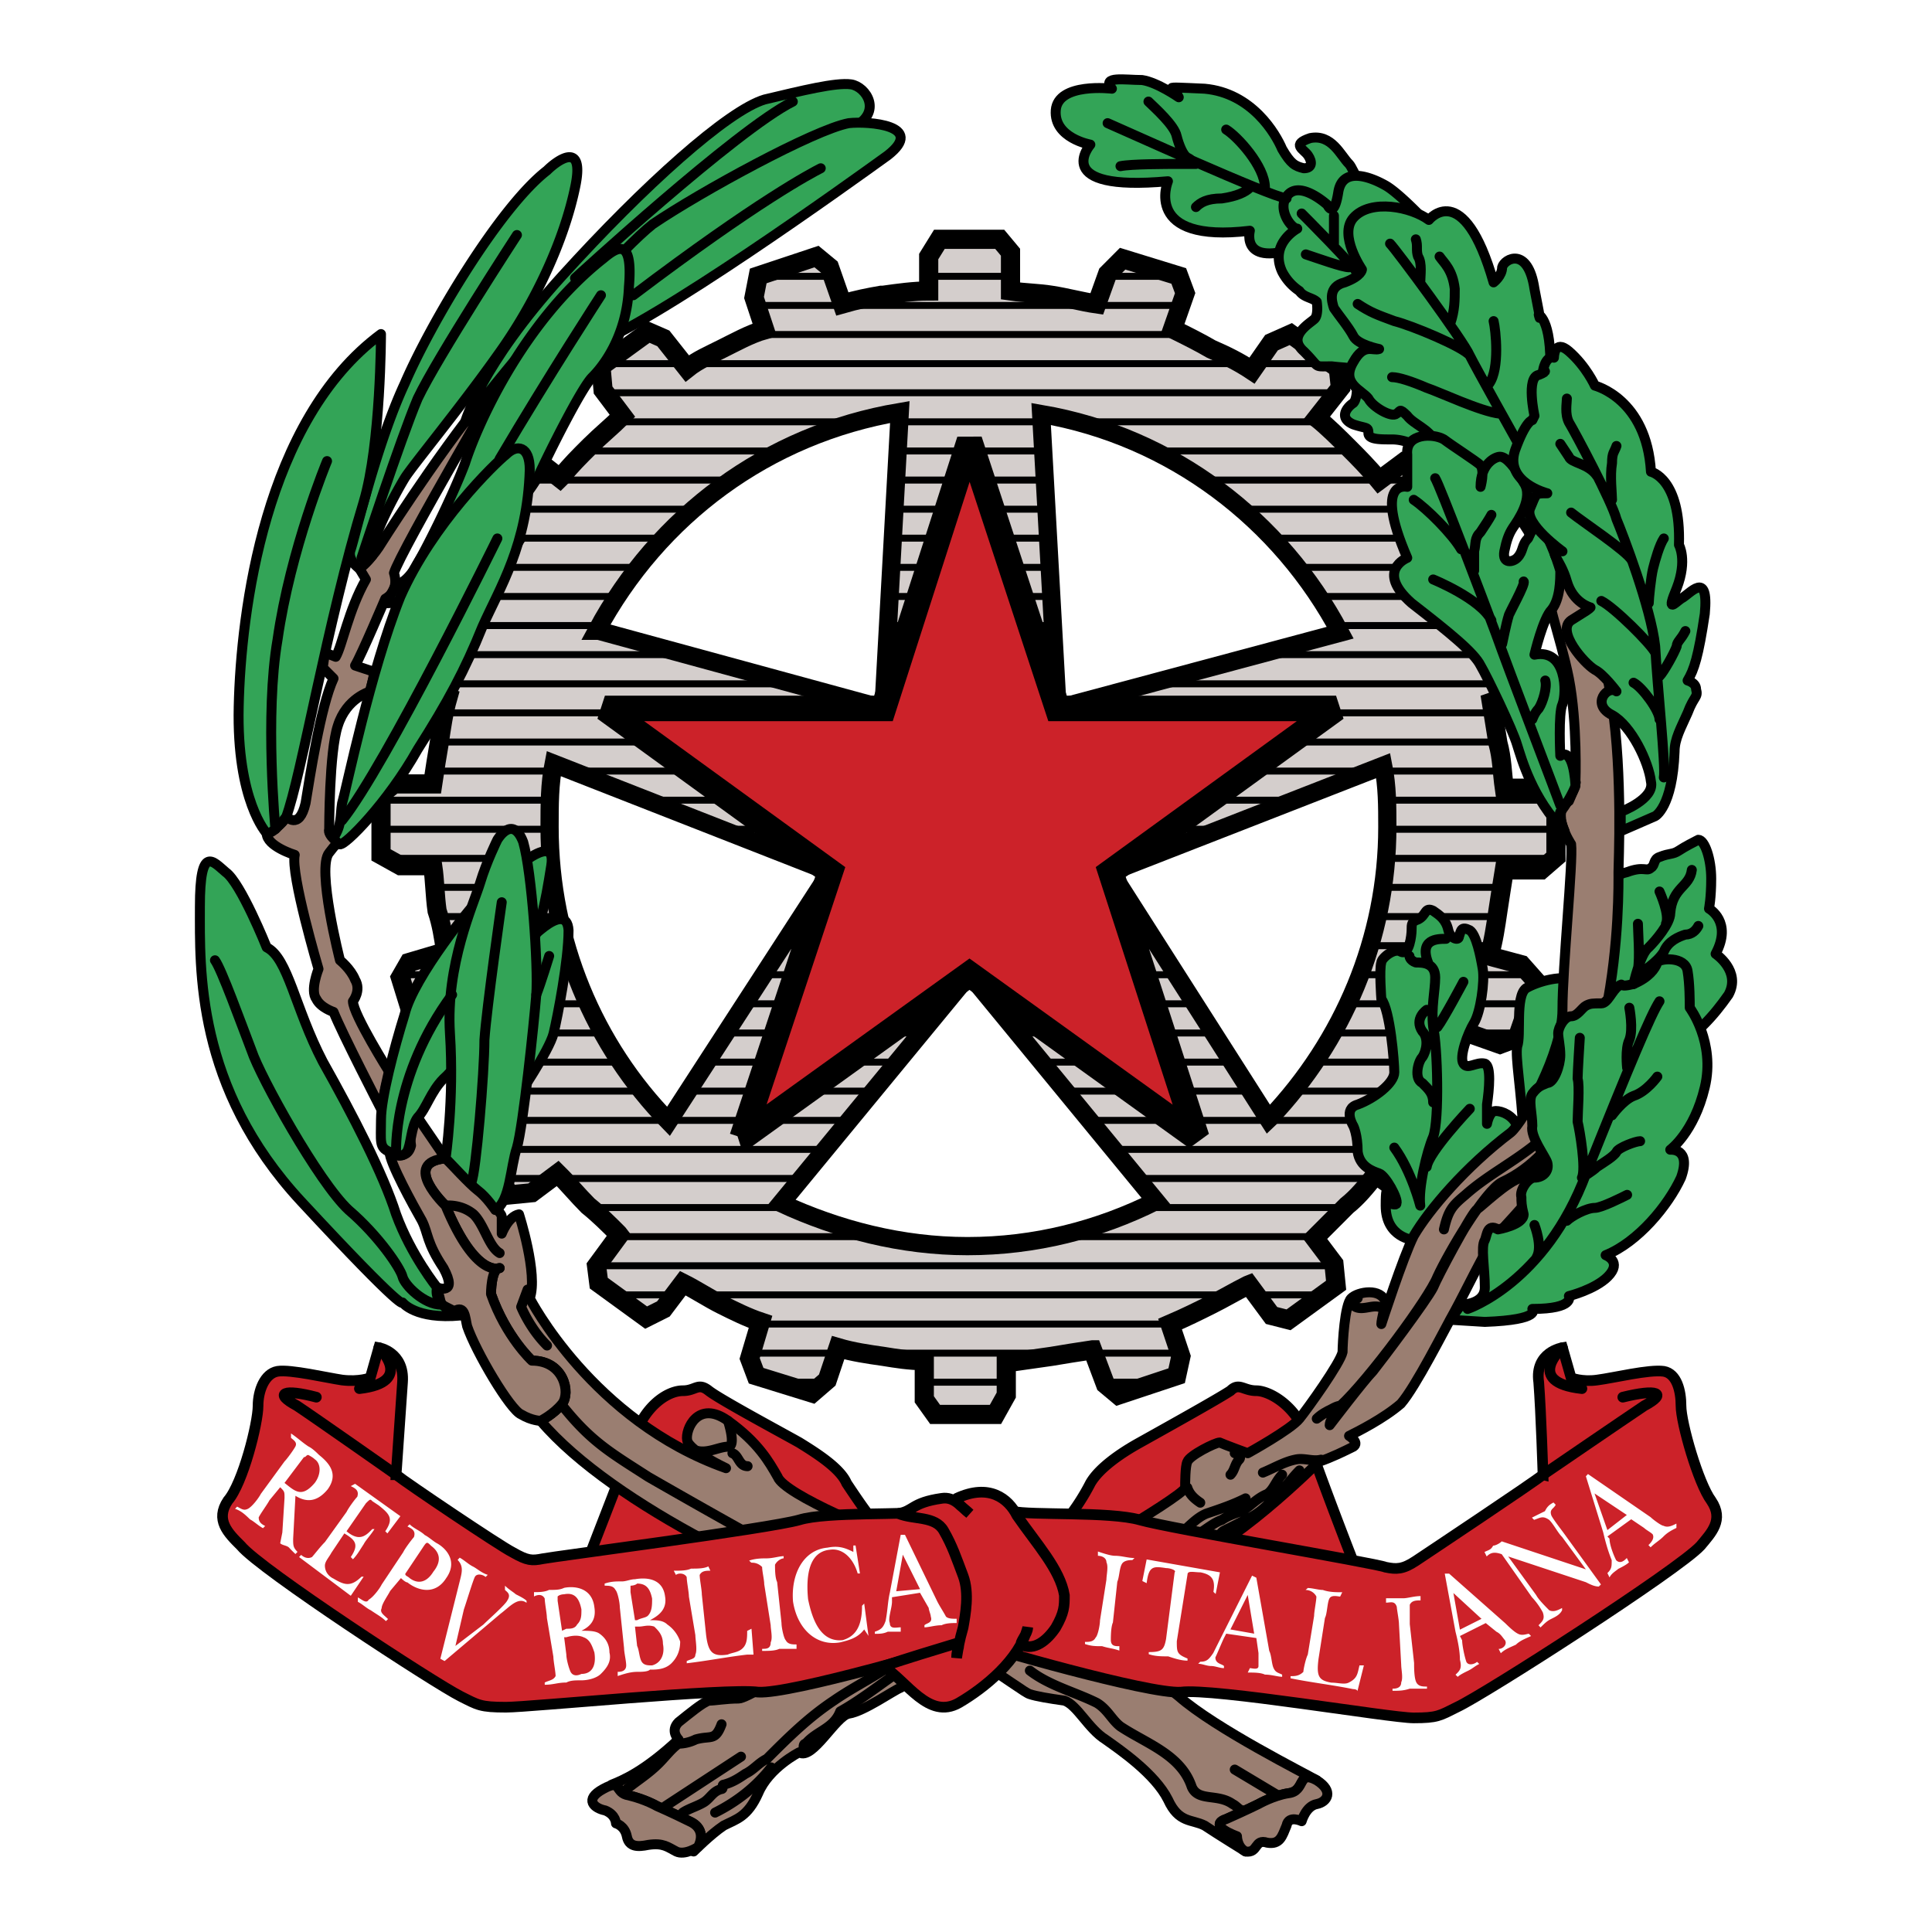
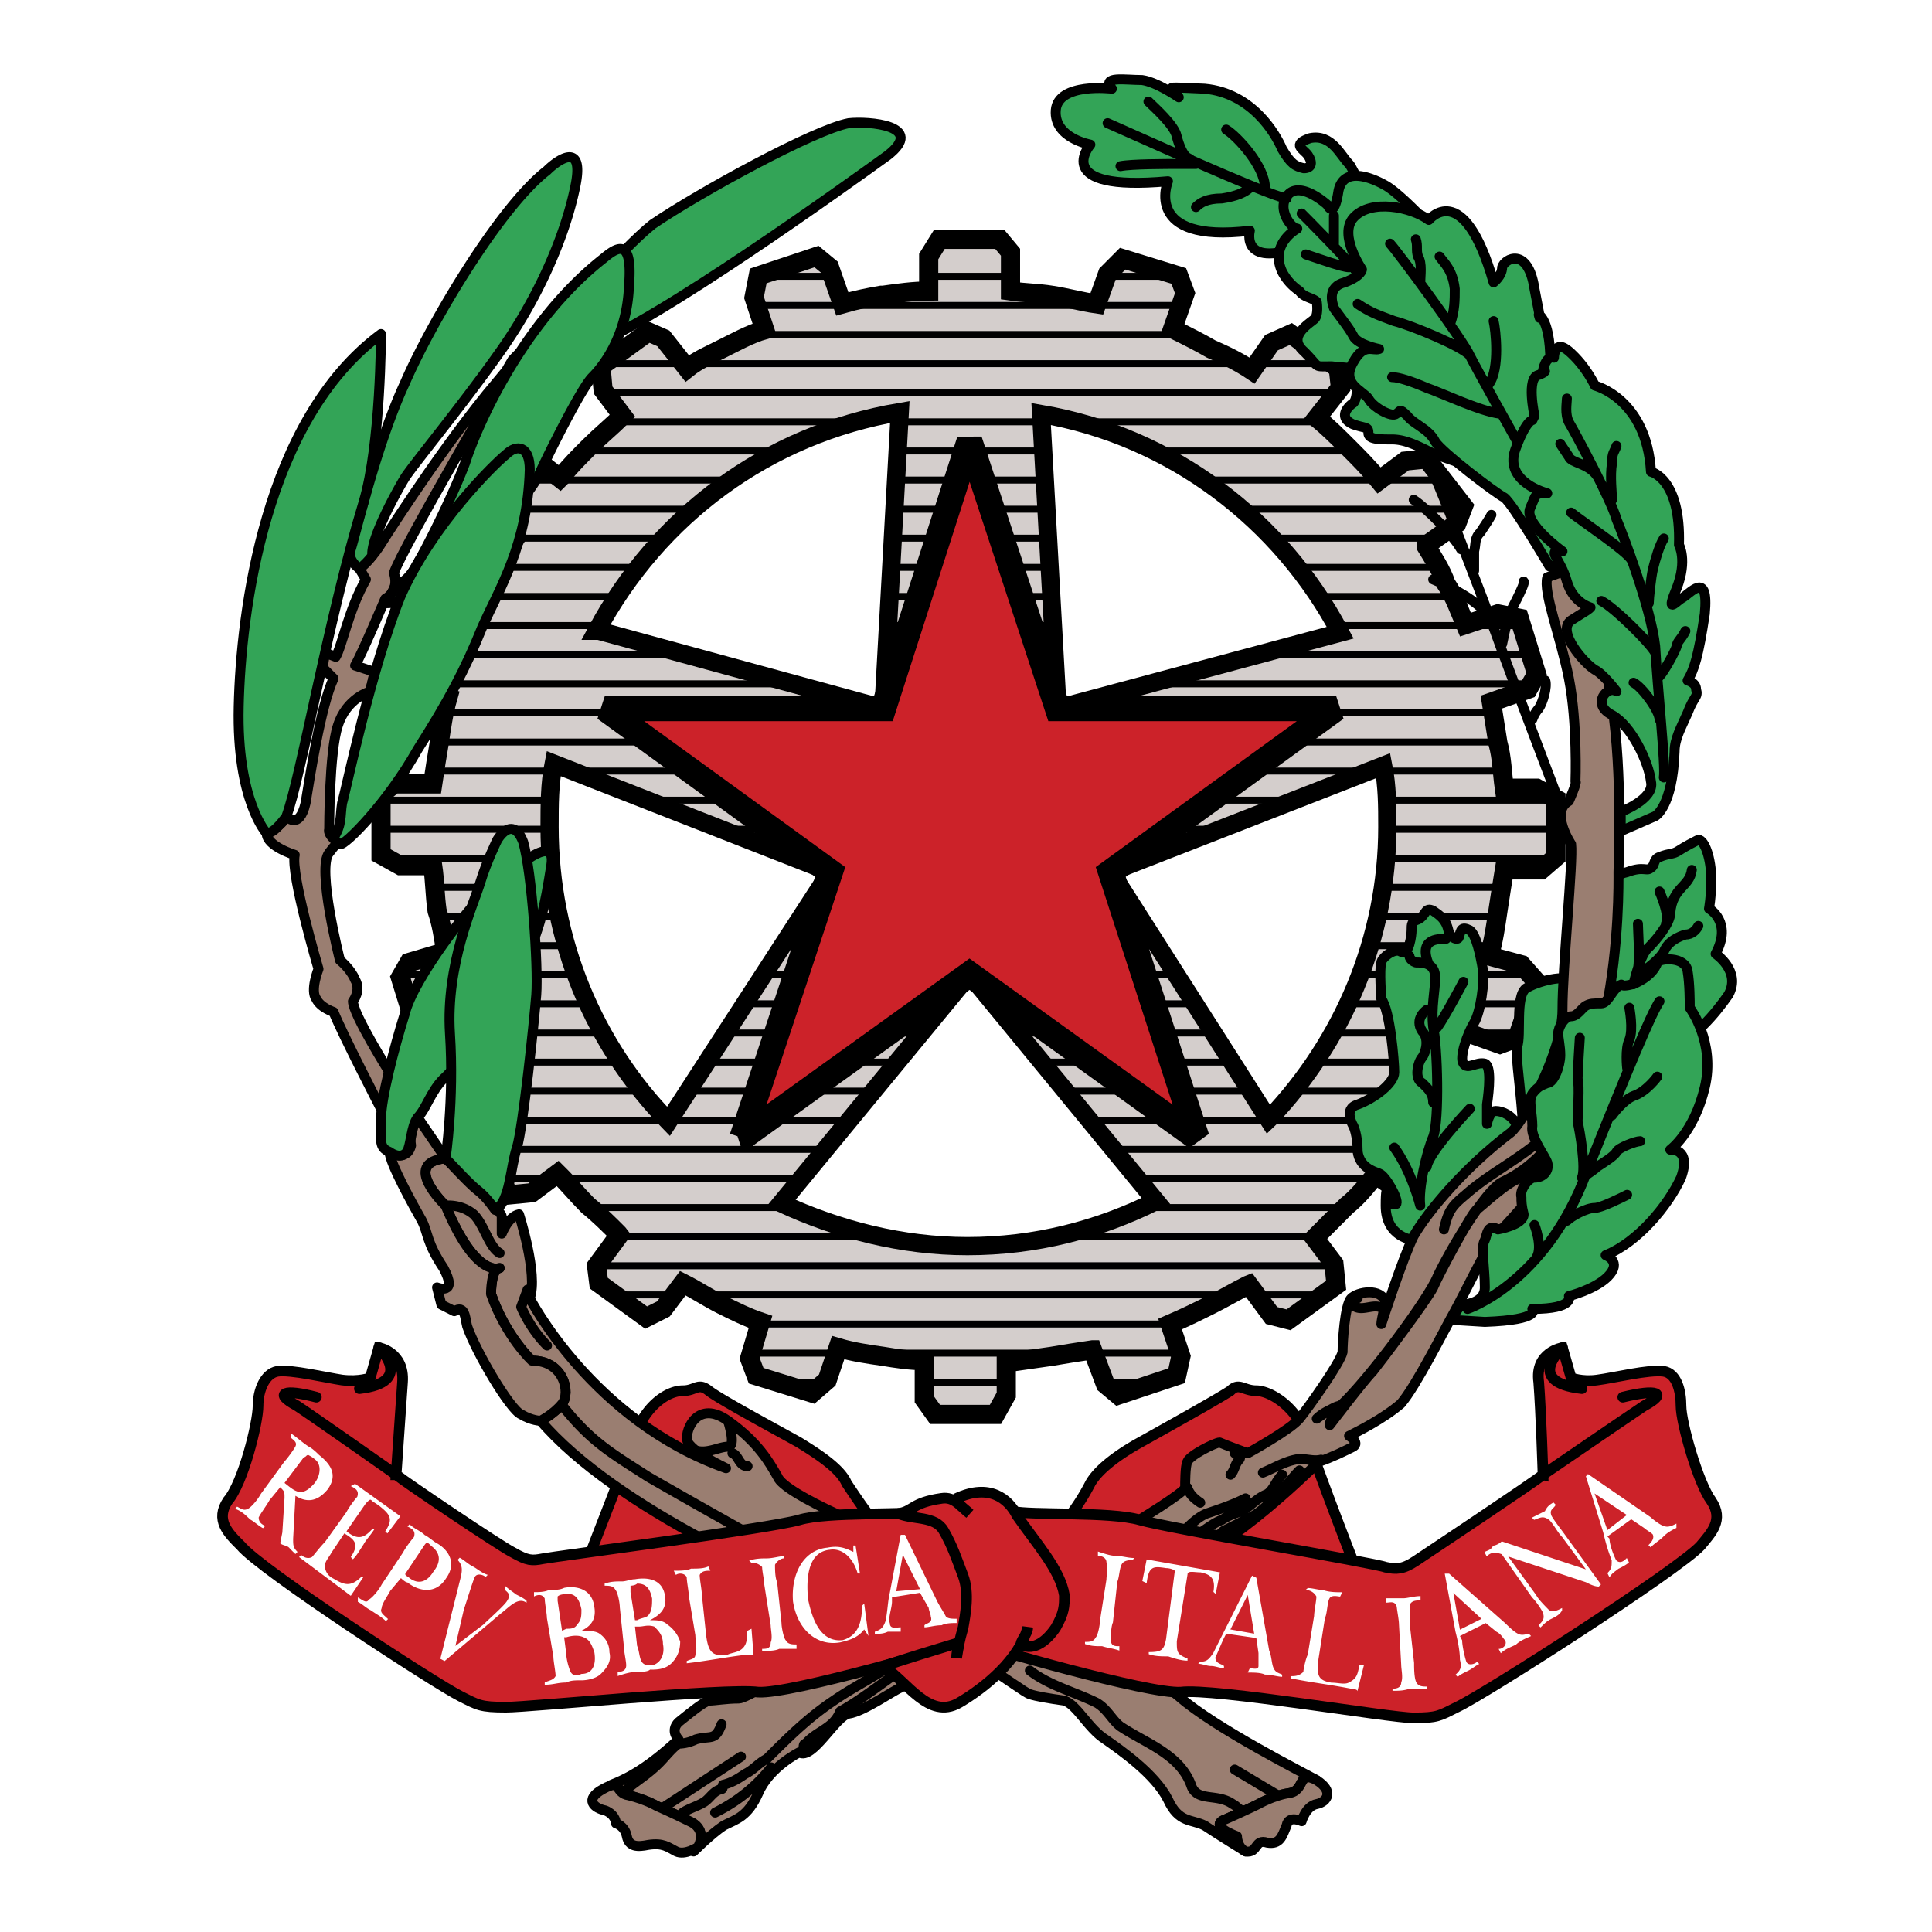
<svg xmlns="http://www.w3.org/2000/svg" width="2500" height="2500" viewBox="0 0 192.756 192.756">
  <path fill="#fff" fill-rule="evenodd" d="M0 0h192.756v192.756H0V0z" clip-rule="evenodd" />
  <path fill="#d4cecc" fill-rule="evenodd" stroke="#000" stroke-miterlimit="2.613" stroke-width="1.913" d="M108.998 134.674c-1.514.217-2.803.438-4.092.65-1.516.209-3.004.428-4.51.643v3.219l-1.078 1.932h-6.024l-1.078-1.508v-3.857c-1.5 0-2.799-.219-4.091-.428-1.501-.213-3.013-.43-4.507-.869l-1.084 3.232-1.503 1.297-5.592-1.73-.648-1.721 1.084-3.645c-1.286-.432-2.585-1.072-3.884-1.721-1.279-.639-2.578-1.504-3.864-2.146l-1.942 2.572-1.721.863-4.725-3.436-.22-1.721 2.26-3.076-.11-.143c-.856-.865-1.93-1.928-3.007-2.795-1.075-1.078-1.936-2.145-3.02-3.215l-2.576 1.926-2.149.211-3.663-4.926.652-1.719 3.011-2.156c-.857-1.287-1.504-2.576-2.159-3.65-.631-1.283-1.069-2.779-1.722-4.072l-3.215 1.068-2.149-.643-1.724-5.58.864-1.502 3.644-1.079c-.208-1.503-.417-2.788-.851-4.08-.215-1.495-.215-3.009-.435-4.502h-3.222l-1.935-1.076v-6.016l1.292-1.064h3.865c.22-1.507.435-2.803.651-4.084.218-1.513.427-3.004.858-4.514L41.45 68.55l-1.503-1.51 1.936-5.796 1.721-.428 3.649 1.076c.435-1.29 1.078-2.58 1.733-3.879.636-1.287 1.286-2.573 2.14-3.857l-2.578-1.929-1.068-1.935 3.646-4.937h1.727l3.007 2.356.223-.221c.852-1.073 1.709-1.922 2.79-2.999 1.084-1.076 2.152-1.938 3.231-3.007l-1.935-2.568-.212-2.368 4.731-3.439 1.494.651 2.374 3.002c1.074-.856 2.152-1.29 3.432-1.941 1.299-.636 2.8-1.492 4.306-1.919l-1.065-3.219.42-2.152 5.815-1.936 1.295 1.07 1.28 3.659c1.506-.431 2.583-.642 3.883-.868h.202c1.506-.21 3.022-.425 4.532-.425v-3.436l1.065-1.718h6.023l1.074 1.287v3.867c1.51.214 2.803.214 4.086.425 1.51.227 3.016.654 4.52.868l1.08-3.007 1.504-1.508 5.596 1.722.637 1.715-1.248 3.559.176.097c1.289.635 2.58 1.284 3.664 1.919 1.504.651 2.793 1.293 4.084 2.152l1.943-2.788 1.924-.856 4.74 3.433.211 1.935-2.363 3.005c1.066.853 2.152 1.935 3.221 3.005.861.862 1.934 1.932 3 3.225l2.59-1.928 2.158-.22 3.662 4.729-.658 1.715-3.004 2.137v.226c.646 1.067 1.508 2.351 1.926 3.647.873 1.287 1.293 2.58 1.936 4.081l3.244-1.073 2.133.431 1.727 5.573-.854 1.513-3.656 1.284c.219 1.289.428 2.787.65 4.083.422 1.504.422 3.005.639 4.507h3.221l1.93 1.079v5.792l-1.484 1.284h-3.666c-.217 1.286-.436 2.793-.639 4.081-.223 1.51-.432 3.011-.871 4.509l3.215.865 1.516 1.711-1.934 5.586-1.723.646-3.646-1.289v.213c-.443 1.287-1.088 2.572-1.736 3.646-.643 1.295-1.279 2.801-2.141 3.865v.219l2.576 1.939 1.072 1.928-3.648 4.721h-1.725l-3.016-2.145h-.215c-.863 1.074-1.717 2.145-2.799 3.002-1.07 1.078-2.148 2.154-3.221 3.227l1.936 2.574.215 2.141-4.742 3.447-1.699-.432-2.262-3.061-.113.045c-1.295.65-2.371 1.301-3.652 1.939-1.293.648-2.592 1.289-4.098 1.936l1.08 3.221-.422 1.93-5.818 1.932-1.287-1.076-1.292-3.438z" clip-rule="evenodd" />
  <path fill="none" stroke="#000" stroke-linecap="round" stroke-linejoin="round" stroke-miterlimit="2.613" stroke-width=".695" d="M75.642 27.571h7.435m9.58 0h8.163m9.596 0h7.205m-42.128 2.904h42.318m-53.485 2.899h.971m9.679 0h43.146m10.564 0h.162m-68.525 2.909h7.857m1.042 0h54.579m1.597 0h7.467m-72.493 2.902h72.982m-71.872 2.901h70.354m-73.466 2.91h76.511m-85.631 2.9h88.315m.078 0h6.336m-96.217 2.905h98.13m-95.383 2.891h92.774m-93.584 2.914h93.844M48.248 59.51h96.756M41.493 62.412h110.316m-111.286 2.9h112.186M41.127 68.225h111.629M44.313 71.123h104.658M43.835 74.031H149.43M43.363 76.932h106.536M38.012 79.835h117.224M38.012 82.736h117.224M38.64 85.64h116.44M43.382 88.532h106.424M43.785 91.449h105.577M44.371 94.353h104.473M40.11 97.248h112.57m-111.924 2.9h111.791m-110.891 2.914h4.246m1.317 0h98.785m.461 0h5.074M48.4 105.967h96.321m-94.755 2.894h93.268M49 111.781h94.373m-95.828 2.893h98.211m-96.054 2.902h5.266m1.171 0h80.799m.859 0h5.764m-84.667 2.901h75.29m-72.521 2.904h69.621m-71.757 2.906h73.581m-71.765 2.902h5.901m2.978 0h52.456m2.666 0h6.639M75.811 132.1h40.932m-41.796 2.902h8.488m2.59 0h20.836m2.26 0h8.586M77.531 137.9h4.756m9.929 0h8.18m9.815 0h5.232" />
  <path fill="#cc2229" fill-rule="evenodd" stroke="#000" stroke-miterlimit="2.613" stroke-width="1.063" d="M99.746 154.436s5.803-1.721 6.67-2.791a21.718 21.718 0 0 0 2.369-3.658c.855-1.504 3.006-2.996 4.943-4.066 1.938-1.084 7.748-4.311 9.037-5.168.861-.854 1.291 0 2.578 0 1.289 0 4.086 1.5 5.16 4.945 1.074 3.225 4.523 12.236 5.166 13.73.428 1.293-7.959 4.729-10.971 5.592-2.797.861-8.818.861-10.756-.207-1.934-1.084-13.77-6.008-14.625-6.008-.858 0 .429-2.369.429-2.369zm-6.023 0s-6.018-1.721-6.669-2.791c-.861-1.078-1.718-2.359-2.585-3.658-.637-1.504-3.003-2.996-4.731-4.066-1.929-1.084-7.945-4.311-9.026-5.168-1.078-.854-1.298 0-2.584 0-1.506 0-3.876 1.5-4.942 4.945-1.078 3.225-4.74 12.236-5.166 13.73-.646 1.293 7.523 4.729 10.541 5.592 3.013.861 9.033.861 10.754-.207 1.932-1.084 13.982-6.008 14.634-6.008.852 0-.226-2.369-.226-2.369z" clip-rule="evenodd" />
  <path fill="#fff" fill-rule="evenodd" stroke="#000" stroke-miterlimit="2.613" stroke-width="1.818" d="M55.237 76.186c-.406 2.044-.406 4.078-.406 6.327 0 11.409 4.497 21.827 11.86 29.368l16.142-24.884-27.596-10.811zm78.476-13.063c-5.926-11.205-16.744-19.568-29.838-21.82l1.639 29.377 28.199-7.557zM89.774 41.107C76.5 43.341 65.665 51.505 59.533 62.93h.196l28.412 7.75 1.633-29.573zm36.992 70.377c7.148-7.564 11.648-17.761 11.648-28.971 0-2.045 0-4.084-.408-6.126l-27.188 10.61 15.742 24.683.206-.196zm-48.845 8.559c5.725 2.652 12.06 4.283 18.597 4.283 6.757 0 13.083-1.631 18.812-4.49L96.726 97.197l-18.805 22.846z" clip-rule="evenodd" />
  <path fill="#33a457" fill-rule="evenodd" stroke="#000" stroke-linecap="round" stroke-linejoin="round" stroke-miterlimit="2.613" stroke-width=".993" d="M154.6 123.303s-2.146-4.943-2.584-9.883c-.225-4.721-.859-7.945-.643-9.021.418-1.082-.217-4.936.865-5.791 1.068-.652 3.869-1.512 5.16-.652 0 0 2.365-6.217 2.582-7.727 0-1.284.428-2.797 2.357-3.216 1.715-.645 1.945 0 2.377-.435.422-.21.211-.858.854-1.072 1.074-.428 1.289-.214 1.939-.642.643-.425 1.506-.856 1.936-1.08.643 0 1.285 1.935 1.285 3.87 0 1.929-.221 3.005-.221 3.005s2.377 1.291.66 4.508c0 0 2.576 1.721 1.285 4.079-1.508 2.148-3.238 4.07-5.381 5.152 0 0 3.014 3.016-2.357 7.729-5.166 4.727-4.102 3.658-4.102 3.658s3.021 2.357-2.572 6.01c-5.587 3.65-3.44 1.508-3.44 1.508zm-13.553.422s-2.797-.211-2.797-3.438c0-3.215.436-.207.436-.207s.637.207.637 0c.217-.434-1.072-2.795-1.729-3.008-.629-.219-1.924-.652-2.139-2.152 0-1.717-.428-2.574-.428-2.574s-1.08-1.723.428-2.145c1.717-.643 3.654-2.148 3.654-3.215 0-1.074-.424-6.236-1.293-7.312 0 0-.223-3.002 0-3.645 0-.427 1.293-1.51 1.945-1.079.859.429 1.074-1.708 1.074-2.136 0-.652 0-.864.643-1.076.863-.431.648-1.293 1.51-.868.637.437 1.279.868 1.514 1.944.201.852 1.059 1.066 1.059.632.215-.632.215-1.066 1.08-.632.643.428 1.076 2.564 1.293 3.857.209 1.283-.217 4.291-.859 5.365-.656 1.074-1.514 3.438-1.07 4.08.414.641 1.279-.205 2.139 0 .654.215.434 2.582.213 4.084v1.926s.221-1.283.869-1.283c.645 0 1.719.436 2.148 1.502.206.858-10.327 11.38-10.327 11.38z" clip-rule="evenodd" />
  <path fill="#9a7e71" fill-rule="evenodd" stroke="#000" stroke-linecap="round" stroke-linejoin="round" stroke-miterlimit="2.613" stroke-width=".993" d="M106.195 160.877c-15.048 4.512-15.479 7.082-16.343 7.51-.64.221-3.659 2.363-5.163 2.584-1.292.215-3.659 4.723-4.952 3.859 0 0-3.006 1.504-4.087 4.078-1.062 2.367-2.159 2.576-3.442 3.229-1.292.861-3.007 2.586-3.007 2.586l.432-.438s1.078-1.729-.864-2.584c-1.721-.857-3.228-1.51-3.228-1.51s-1.079-.643-2.792-1.062c-1.292-.221-.864-1.291-1.722-1.07 1.079-.438 3.223-1.293 6.671-4.512 0 0-.871-.857 0-1.721 1.071-.855 2.363-1.93 3.013-2.152.636 0 1.724-.211 3.003-.211 1.287 0 14.634-8.586 17.645-10.301.858-.441 13.122-6.016 14.837-6.016 1.51 0 4.523.209 6.033-.643 1.5-.859 6.014-3.66 6.014-4.082 0-.436 0-2.141.217-2.576.211-.641 2.799-1.926 3.229-1.926.428.201 2.799 1.07 2.799 1.07s4.299-2.363 5.16-3.447c.857-1.066 4.09-5.576 4.301-6.648 0-.865.213-4.727.865-5.365.643-.65 3.004-1.08 3.438.422 0 0-.434 1.725-.434 2.152 0 0 2.156-6.658 3.23-8.801 1.51-2.58 5.156-6.883 9.686-10.311 1.283-1.076 5.154-7.955 5.154-12.242 0-4.289 1.076-14.813.863-16.528 0 0-2.15-3.222-.221-4.298 0 0 .869-1.944.654-1.944 0 0 .215-5.792-.654-10.289-.857-4.304-2.584-8.589-2.156-10.093l3.025-1.08s2.365 6.44 3.434 13.74c1.074 7.092.643 15.892.643 16.754 0 1.715.432 25.333-11.605 30.919-1.727.854-5.367 7.086-6.457 9.445-.855 2.152-6.885 10.311-9.676 12.875 0 0-1.512.438-2.363 1.291 0 0 1.715-1.291 2.363-1.291.424 0-1.074 1.078-1.074 1.941 0 0 3.436-4.506 4.303-5.377.852-1.064 5.377-7.074 6.023-8.367.424-1.072 3.652-7.084 4.295-7.727.65-.436 3.021-2.791 4.508-3.229 1.516-.641 2.381-1.709 2.809-2.145.436-.43 2.15-.43 2.15-.43s-6.232 7.09-7.525 8.383c-1.082 1.498-3.021 5.576-4.084 7.514-1.08 1.928-3.883 7.514-5.379 9.238-1.723 1.488-4.307 2.781-5.168 3.209 0 0 1.076.656.434 1.074-.867.43-2.154 1.074-3.449 1.508 0 0-9.242 9.238-13.973 10.088-1.942.215-9.686 4.302-11.413 4.947z" clip-rule="evenodd" />
  <path fill="#9a7e71" fill-rule="evenodd" stroke="#000" stroke-linecap="round" stroke-linejoin="round" stroke-miterlimit="2.613" stroke-width=".993" d="M69.632 184.285s1.078-1.729-.864-2.584c-1.721-.857-3.228-1.51-3.228-1.51s-1.079-.643-2.792-1.062c-1.507-.221-.643-1.713-2.578-.637-1.941 1.057-.866 1.926.211 2.137 1.075.432 1.075 1.291 1.075 1.291s.863.217 1.083 1.283c.208 1.082 1.071 1.082 2.149.861 1.494-.219 1.93.221 2.78.658.872.423 2.164-.437 2.164-.437z" clip-rule="evenodd" />
  <path fill="none" stroke="#000" stroke-linecap="round" stroke-linejoin="round" stroke-miterlimit="2.613" stroke-width=".993" d="m73.928 175.262-7.53 4.93m5.592-8.159c-.643 1.729-1.074 1.078-2.578 1.514a4.008 4.008 0 0 1-1.714.422m0 0c-.65.43-1.299 1.293-1.945 1.941-1.063 1.068-2.141 1.711-3.212 2.582m69.256-32.861c-.859.215-1.719-.219-2.588 0-1.072.215-2.143.852-3.209 1.291m-6.25 3.002c-.641-.432-1.08-.865-1.291-1.502m4.307-1.289c.426-.43.426-1.076.861-1.502.211-.219 0-.426 0-.641 0-.223-.213 0-.436 0m12.264-15.461h-.428c0 .422-.215.639.207.857.863.43 1.938-.436 2.805.207v-.207m-69.913 50.458c.643-.426 1.506-.652 2.152-1.066.637-.436.861-1.076 1.711-1.285.218 0 0-.434.218-.434.868-.221 1.506-.643 2.15-1.08.873-.428 1.292-1.068 2.156-1.5 2.156-2.152 4.091-4.084 6.669-5.805 2.153-1.492 4.522-2.576 6.449-4.084m-9.456 8.808c0-.209 0-.43.215-.43 1.075-1.279 2.792-1.504 3.441-3.219 3.436-1.926 6.241-4.723 9.891-6.232m-22.375 16.327c2.144-1.066 4.091-2.578 5.592-4.51m40.666-23.188c.854-.643 1.715-1.725 2.793-2.145 1.289-.436 2.588-.861 3.871-1.51m-4.519 3.447c.648-.434 1.508-1.086 2.152-1.293.645-.434 1.289-.643 1.936-.867.861-.422 1.506-1.285 2.59-1.719.639-.422.848-1.281 1.49-1.926m-6.873 6.875c.432-.428.643-1.07 1.07-1.293.871-.424 1.723-.863 2.584-1.293 1.301-.645 2.162-1.703 3.219-2.785.643-.65 1.078-1.281 1.729-1.934m14.414-24.045c.441-1.936.855-2.371 2.143-3.449 2.152-1.924 4.74-3.213 7.104-5.141.445-.215.639-.648.865-1.076" />
  <path fill="#9a7e71" fill-rule="evenodd" stroke="#000" stroke-linecap="round" stroke-linejoin="round" stroke-miterlimit="2.613" stroke-width=".993" d="M124.27 184.723c-.855-.438-.855-1.52-.855-1.52s-3.016-1.066-1.078-1.719c1.934-.855 3.221-1.492 3.221-1.492s1.51-.863 3.004-1.084c1.723-.207.869-2.357 2.812-1.287-1.09-.643-10.115-5.156-13.768-8.373-3.877-3.221-19.584-12.887-24.756-14.598-5.145-1.504-14.616-5.592-15.258-7.295-.86-1.51-1.941-3.436-4.958-5.6-3-2.146-4.292.871-4.075 1.941.21 1.07 3.876 2.785 3.876 2.785-13.348-4.727-19.581-16.953-19.581-16.953.858-2.369-1.074-8.375-1.074-8.375-1.078.211-1.721 1.928-1.721 1.928v-1.717c0-.643-5.604-5.797-5.604-5.797-4.508.428 0 4.719 0 4.719 3.026 7.307 5.394 6.23 5.394 6.23-.861 0-.861 2.584-.861 2.584 1.498 4.285 4.079 6.65 4.079 6.65 3.229 0 3.871 3.232 3.019 4.303-.856 1.062-2.152 1.701-2.152 1.701 7.309 8.6 25.168 16.756 33.334 19.121 7.965 2.355 14.635 7.947 15.483 8.154.641.217 1.936.432 3.445.643 1.285.438 2.371 2.791 4.094 3.873 1.502 1.066 4.949 3.432 6.238 6.002 1.078 2.371 2.369 1.936 3.656 2.588 1.293.863 4.086 2.588 4.086 2.588z" clip-rule="evenodd" />
  <path fill="#9a7e71" fill-rule="evenodd" stroke="#000" stroke-linecap="round" stroke-linejoin="round" stroke-miterlimit="2.613" stroke-width=".993" d="M123.414 183.203s-3.016-1.066-1.078-1.719c1.934-.855 3.221-1.492 3.221-1.492s1.51-.863 3.004-1.084c1.723-.207.869-2.357 2.812-1.287 1.715 1.08 1.066 2.156 0 2.371-1.09.199-1.506 1.709-1.506 1.709s-1.307-.641-1.506.436c-.443 1.066-.65 1.928-1.934 1.709-1.299-.422-.871 1.078-2.158.877-.855-.438-.855-1.52-.855-1.52z" clip-rule="evenodd" />
  <path fill="none" stroke="#000" stroke-linecap="round" stroke-linejoin="round" stroke-miterlimit="2.613" stroke-width=".993" d="M72.633 141.756s.858 2.582 0 2.582c-.841 0-1.922.652-3 .43m-25.178-24.481s1.51-.207 2.799.867c1.078 1.062 1.504 3.221 2.595 3.863m2.788 3.647-.64 1.723s.856 2.145 2.581 3.855m19.574 18.473a890.531 890.531 0 0 1-9.462-5.359c-3.663-2.365-5.603-3.436-8.396-6.879m66.897 36.074 4.309 2.578m-24.75-12.453c1.936 1.506 4.529 2.148 6.676 3.221 1.08.643 1.51 1.715 2.365 2.357 2.584 1.715 6.025 2.797 7.105 6.012.645 1.512 2.58.643 4.09 1.727.428.199.641.637 1.07.637m-50.981-35.64c.639.215.639 1.291 1.512 1.291" />
  <path fill="#9a7e71" fill-rule="evenodd" stroke="#000" stroke-linecap="round" stroke-linejoin="round" stroke-miterlimit="2.613" stroke-width=".993" d="M44.455 115.568c-4.508.428 0 4.719 0 4.719 3.026 7.307 5.394 6.23 5.394 6.23-.861 0-.861 2.584-.861 2.584 1.498 4.285 4.079 6.65 4.079 6.65 3.229 0 3.871 3.232 3.019 4.303-.856 1.062-2.152 1.701-2.152 1.701s-.867 0-1.935-.639c-1.081-.428-4.517-6.223-5.394-8.803-.205-.855-.205-2.146-1.28-1.498l-1.286-.648-.434-1.719s2.146.861.643-1.932c-1.721-2.582-1.501-3.436-2.151-4.723-.859-1.508-3.233-5.799-3.233-6.875 0 0 1.733 1.076 2.147-.637 0 0-.414-2.367.661-2.791l2.783 4.078zm-11.613-32.85c-.213.645 1.078 1.504 1.078 1.504s.212-.859-1.078.856c-1.279 1.5 1.078 10.729 1.078 10.729s1.079.865 1.506 1.937c.643 1.076-.213 2.154-.213 2.154 0 1.287 3.649 7.088 3.649 7.088-.425 1.5-.851 3.637-.851 3.637s-3.88-7.512-4.735-9.66c0 0-1.292-.422-1.714-1.289-.653-.854.215-3.002.215-3.002s-2.802-9.452-2.371-11.38c0 0-2.799-.853-2.799-2.152 0 0 1.725-.853 1.936-1.711 0 0 1.298 1.5 1.942-1.296.425-2.567 1.5-9.659 2.792-12.441l-1.075-1.079.214-1.5 1.079.418c.637-1.064 1.289-4.713 3.013-7.718l-.649-1.085s1.084-.853 1.938-2.137c0 0 5.372-8.586 10.752-15.25 5.383-6.437 2.578-3.433 2.578-3.433s-11.18 19.099-11.823 21.26c0 0 .643 1.718-.866 2.567 0 0-2.368 5.585-3.011 6.665l1.936.642-.42 1.938s-2.369.636-3.24 3.43c-.861 2.577-.861 10.308-.861 10.308z" clip-rule="evenodd" />
-   <path fill="#33a457" fill-rule="evenodd" stroke="#000" stroke-linecap="round" stroke-linejoin="round" stroke-miterlimit="2.613" stroke-width=".993" d="M45.964 131.244s-2.795-.857-2.36-2.795c0 0-2.594-3.219-4.083-7.295-1.299-4.082-4.308-9.875-7.319-15.242-2.796-5.371-3.439-10.31-5.595-11.393 0 0-2.578-6.444-4.09-7.507-1.277-1.076-2.573-2.791-2.573 3.433 0 6.227-.438 18.042 10.102 29.418 10.549 11.381 10.115 10.088 10.115 10.088s1.289 1.725 5.803 1.293zm5.611-21.685s3.216-4.725 3.653-6.447c.413-1.717 1.497-7.304 1.497-10.297-.214-3.231-4.526 1.494-5.38 2.564l.23 14.18zm-5.176-67.43s1.506-5.581 9.685-14.599C64.25 18.51 72.633 11 76.295 9.924c3.65-.866 7.102-1.725 8.614-1.507 1.503.217 3.215 2.794.202 4.298-3.226 1.504-25.594 15.244-27.318 16.317-1.932 1.079-9.888 11.172-9.888 11.172s-.869 1.498-1.506 1.925z" clip-rule="evenodd" />
  <path fill="#33a457" fill-rule="evenodd" stroke="#000" stroke-linecap="round" stroke-linejoin="round" stroke-miterlimit="2.613" stroke-width=".993" d="M38.863 114.92s1.084.865 1.733 0c.414-.637.414-2.574 1.075-3.428.855-.869 1.295-2.574 2.576-3.865 1.502-1.295 6.455-7.729 7.952-11.383 1.734-3.653 2.152-5.799 2.799-9.876.643-4.082-5.149 1.708-6.666 2.788-1.078.862-7.094 8.376-7.958 12.03-1.07 3.43-2.361 8.373-2.361 10.51-.001 2.158-.216 2.8.85 3.224z" clip-rule="evenodd" />
  <path fill="#33a457" fill-rule="evenodd" stroke="#000" stroke-linecap="round" stroke-linejoin="round" stroke-miterlimit="2.613" stroke-width=".993" d="M49.413 120.723s-.863-1.293-1.724-1.938c-.851-.643-2.795-2.789-3.234-3.217 0 0 .87-5.799.438-12.457-.438-6.867 2.36-12.883 3.013-15.036.644-2.139 1.717-4.292 1.717-4.292s1.504-2.574 2.576.223c.867 3.005 1.513 12.454 1.305 15.239-.224 2.791-1.305 13.1-1.929 15.25-.658 1.925-.658 5.368-2.162 6.228zm-2.16-77.728s1.733-4.078 6.679-9.017c1.295-1.29 8.173-9.235 11.19-11.608 4.73-3.212 16.121-9.442 19.566-10.083 1.935-.214 7.738.208 3.871 3.219-3.871 2.791-23.24 16.745-29.899 19.107l-11.407 8.382z" clip-rule="evenodd" />
  <path fill="#33a457" fill-rule="evenodd" stroke="#000" stroke-linecap="round" stroke-linejoin="round" stroke-miterlimit="2.613" stroke-width=".993" d="M39.521 58.236s.64.217 1.716-1.296c1.071-1.715 3.87-7.296 5.162-10.731 1.082-3.433 5.598-13.958 13.771-20.399 1.287-1.066 3.013-2.362 2.578 2.794-.208 5.157-2.79 8.159-3.662 9.024-1.069 1.069-4.296 7.504-5.375 9.863-1.075 2.152-9.674 12.897-15.274 12.684a10.09 10.09 0 0 0 1.084-1.939zm-3.662-1.51s-1.285-.853-.86-1.925c.428-1.293 2.578-10.521 5.375-16.528 2.593-6.022 9.475-17.613 14.205-21.266.854-.862 3.865-3.228 2.792 1.721-1.077 5.15-3.867 11.383-7.748 16.745-3.659 5.16-8.613 11.166-9.25 12.239-.656 1.069-3.431 6.01-3.226 7.728.001-.001-.639.857-1.288 1.286z" clip-rule="evenodd" />
  <path fill="#33a457" fill-rule="evenodd" stroke="#000" stroke-linecap="round" stroke-linejoin="round" stroke-miterlimit="2.613" stroke-width=".993" d="M33.277 83.58s.218.428.643.642c.436.217 4.731-4.09 7.75-9.452 3.007-4.726 4.729-7.944 6.456-12.23 1.722-3.87 4.511-8.177 4.728-15.687 0-2.36-1.279-2.574-2.37-1.498-1.072.853-7.315 6.871-10.538 14.167-3.004 7.517-5.373 19.112-5.814 20.609-.212 1.297 0 2.155-.855 3.449zm-4.734-2.047c0-.105-1.065 1.606-1.936 1.606 0 0-3.013-3.216-2.792-12.667.214-9.449 2.584-28.557 14.196-37.143 0 0 0 10.95-1.728 16.746-3.654 12.019-6.236 27.489-7.74 31.458z" clip-rule="evenodd" />
-   <path fill="none" stroke="#000" stroke-linecap="round" stroke-linejoin="round" stroke-miterlimit="2.613" stroke-width=".993" d="M21.448 95.807c.643.865 2.582 6.23 3.656 9.027.855 2.58 6.673 13.098 9.68 15.889 3.013 2.58 5.163 5.795 5.377 6.654.212.852 2.146 2.791 3.876 2.791m-4.516-15.031s-.444-7.723 5.585-15.891m4.953-9.229s-1.51 10.524-1.728 13.737c0 3.232-.851 13.318-1.296 14.178m7.756-22.553s-.858 2.797-1.287 3.867M27.479 82.718s-1.078-11.384.211-18.897c1.286-9.021 4.939-17.818 4.939-17.818m16.994 7.718S38.437 76.489 34.132 81.849m1.938-26.193s3.877-11.814 5.601-15.893c1.933-4.074 9.904-16.316 9.904-16.316m5.796 4.301s16.12-14.82 21.73-17.613m2.785 6.654c-.856.44-6.236 3.225-18.703 12.667m-3.225 0s-5.168 7.951-10.11 16.327" />
  <path fill="#33a457" fill-rule="evenodd" stroke="#000" stroke-linecap="round" stroke-linejoin="round" stroke-miterlimit="2.613" stroke-width=".993" d="M108.785 14.429s-4.1 4.729 7.742 3.654c0 0-2.584 6.223 8.172 4.938 0 0-1.072 4.079 5.805 1.284 7.09-2.571 9.469 4.94 9.469 4.94s-4.518-12.016-5.379-12.888c-.857-.853-1.721-3.002-3.873-2.58-1.936.651-.643 1.092-.217 1.728.434.639.434 1.284-.426 1.284-.869-.211-1.293-.431-2.16-1.919-.643-1.514-3-5.588-7.734-6.019-4.945-.217-3.014-.217-2.578.855 0 0-2.156-1.507-3.662-1.721-1.715 0-4.086-.429-3.008.865 0 0-5.387-.652-5.602 2.148-.211 2.78 3.451 3.431 3.451 3.431z" clip-rule="evenodd" />
  <path fill="#33a457" fill-rule="evenodd" stroke="#000" stroke-linecap="round" stroke-linejoin="round" stroke-miterlimit="2.613" stroke-width=".993" d="M132.439 20.448s-2.572-2.365-3.879-1.076c-1.285 1.287.225 3.439.869 3.439 0 0-2.797 1.495-1.512 4.289a5.15 5.15 0 0 0 1.729 1.932c.432.651 1.291.651 1.727 1.079 0 0 .205 1.288-.221 1.705-.432.435-2.791 1.721-1.074 3.232 1.719 1.715.859 1.501 2.795 1.501 1.721.214 2.154 0 2.361.859.221.865.221 2.356-.207 2.797-.654.428-1.502 1.498 0 2.139 1.281.432 1.5.211 1.5.862 0 .636 1.066.636 2.361.636 1.084 0 2.158.438 3.453 1.086 1.07.641 8.814 3.004 8.814 3.004s-6.453-22.767-7.307-24.054c-.861-1.066-4.088-4.505-5.6-5.367-1.506-.856-4.303-1.933-4.725.647-.435 2.784-1.084 1.29-1.084 1.29z" clip-rule="evenodd" />
  <path fill="#33a457" fill-rule="evenodd" stroke="#000" stroke-linecap="round" stroke-linejoin="round" stroke-miterlimit="2.613" stroke-width=".993" d="M135.881 26.885s-2.355-3.438-.854-5.15c1.717-1.935 5.809-1.076 7.529.208 0 0 3.447-4.289 6.459 6.23 0 0 .854-.642.854-1.507.217-.856 2.584-2.137 3.225 2.155.852 4.288.426 2.577.426 2.577s1.516.638 1.08 6.874c-.428 6.22 1.93 17.824 1.93 17.824l-1.93.422s-3.656-6.227-4.514-6.875c-.861-.428-6.236-4.512-6.896-5.578-.633-1.29-2.143-1.722-2.787-2.58-.863-.853-.641-.422-1.08-.21-.434.427-2.357-.642-2.795-1.511-.646-.847-2.791-1.491-1.5-3.649 1.07-1.928 1.938-1.066 2.566-1.293 0 0-2.139-.418-2.566-1.284-.434-.849-1.502-2.139-1.939-2.791-.215-.635-.648-2.142 1.072-2.573 1.72-.643 1.72-1.289 1.72-1.289z" clip-rule="evenodd" />
-   <path fill="#33a457" fill-rule="evenodd" stroke="#000" stroke-linecap="round" stroke-linejoin="round" stroke-miterlimit="2.613" stroke-width=".993" d="M155.672 56.939s-1.072-3.637-1.92-4.072c-.869-.434-.869 0-1.299.854-.662.642-.438 1.283-1.08 1.935-.43.44-1.504.642-1.287-.651.219-1.066.432-1.702.857-2.354.43-.639 2.15-3.008 1.072-4.512-.859-1.501-1.711-2.571-2.365-2.571-.426 0-1.934.64-1.934 3.005 0 0 .426-1.504 0-2.156-.434-.415-2.801-1.925-3.656-2.576-1.072-.636-3.877-.636-3.658 1.514v3.218s-3.438-.862 0 7.083c0 0-3.23 1.284.434 4.519 3.867 3.001 6.238 4.937 6.881 6.223.639 1.073 3.227 6.434 3.656 7.945.418 1.29 1.51 5.371 4.734 8.586 0 0-.646-1.5-.436-1.929.436-.435 1.291-1.941 1.512-2.576 0-.444-.221-3.871-1.512-3.015 0 0-.211-4.286.215-5.15.441-1.076.441-5.585-2.793-4.94 0 0 .852-3.644 1.721-4.502.858-1.084.858-3.006.858-3.878z" clip-rule="evenodd" />
  <path fill="#33a457" fill-rule="evenodd" stroke="#000" stroke-linecap="round" stroke-linejoin="round" stroke-miterlimit="2.613" stroke-width=".993" d="M161.697 81s3.439-1.286 3.018-3.021c-.217-1.925-1.936-5.572-3.883-6.646-2.146-1.075-.424-3.02.443-2.356 0 0-1.295-1.73-2.154-2.151-1.08-.642-3.885-3.867-2.371-4.934 1.727-1.076 1.727-1.076 1.936-1.29 0 0-1.723-.427-2.357-2.589-.656-2.356-2.156-3.212-.441-3.008 0 0-3.871-2.778-3.229-4.282.648-1.507.436-1.507 1.715-1.507 0 0-4.287-1.076-3.217-4.288 1.082-3.012 1.727-3.012 1.727-3.012l.211-.431s-.855-3.857.426-4.078c1.08-.435.426-.435.426-.435s.227-1.5 1.09-1.284c0 0 0-1.929 1.494-.642 1.727 1.501 2.592 3.43 2.592 3.43s5.162 1.286 5.594 8.592c0 0 3 .643 2.793 7.294 0 0 .863 1.51-.219 4.307-1.078 2.574-.217 1.504.426 1.063.871-.421 2.793-3.007 2.371 1.511-.643 4.286-1.072 5.582-1.715 6.651 0 0 .844.217.844.865.229.853-.201.639-.844 2.363-.656 1.492-1.299 2.577-1.299 3.864-.215 5.578-1.936 6.441-1.936 6.441l-3.439 1.5V81h-.002zm-15.922 49.168s2.367 0 2.367-1.719c0-1.932-.426-4.074 0-4.725.213-.422.213-1.715 1.305-1.066 0 0 2.568-.441 2.568-1.504-.225-.867-.225-1.291-.225-1.725-.211-.645.662-1.936 1.303-1.936.852 0 1.506-.641 1.279-1.498-.201-.646-1.715-2.576-1.49-3.65 0-1.283-.43-2.576 0-3.225.637-.852 1.062-.852 1.49-1.068.662 0 1.299-1.721 1.299-2.787 0-.867-.211-1.725-.211-2.154 0-.641.646-1.717 1.289-1.717.648 0 1.078-.854 1.506-1.066.43-.221.646-.221 1.508-.221.645 0 1.068-1.287 1.711-1.721.648-.432-.199.221 1.506-.211 1.518-.645 2.156-1.504 2.373-2.146.215-.427 2.797-.65 3.018.859.215 1.287.215 3.01.215 3.652 0 0 2.582 3.438 1.5 7.945-1.072 4.506-3.443 6.223-3.443 6.223s2.15-.213 1.072 2.785c-1.285 2.793-4.299 6.441-7.52 7.736 0 0 1.711.639.213 2.146-1.287 1.287-3.879 1.934-3.879 1.934s.654 1.283-3.646 1.283c0 0 1.062 1.082-4.74 1.295l-3.439-.213 1.071-1.506z" clip-rule="evenodd" />
  <path fill="none" stroke="#000" stroke-linecap="round" stroke-linejoin="round" stroke-miterlimit="2.613" stroke-width=".993" d="M140.621 95.379s0 .428.637.65c.648 0 1.932 0 1.932 1.502 0 1.289-.426 3.01-.201 4.939.424 1.928.637 9.225 0 10.949-.646 1.5-1.51 5.146-1.289 6.867 0 0-.863-3.434-2.59-5.791m7.531-3.872s-4.084 4.297-4.299 5.797m1.926-22.753c-.855 0-2.789 0-1.711 2.578m3.447 1.71s-1.943 3.66-2.592 4.516m-1.07-1.721s-1.295.865-.436 2.148c.65.643.436 1.936 0 2.576-.428.438-.859 2.152 0 2.578.65.646 1.082 1.068 1.082 1.934m3.43 20.608s7.754-2.572 11.838-13.521c4.303-10.74 6.459-15.887 7.312-17.174m-3.009.642s.422 2.145 0 3.213c-.436.861-.221 2.787-.221 2.787m-1.506 4.738s1.074-1.51 2.148-1.938c1.303-.424 2.373-1.928 2.373-1.928m-7.736-3.872s-.219 3.445-.219 4.086c.219.643 0 3.436 0 4.289.219.865.857 4.727.43 5.578 0 0 1.074-.641 1.512-1.074.641-.424 1.719-1.07 1.936-1.5.199-.424 1.926-1.066 2.359-1.066m-1.297 5.355c-.432.221-2.574 1.301-3.217 1.301-.865 0-2.371.855-2.793 1.285m-3.234.422s.852 2.158.213 3.229m9.673-27.27s.654-3.008 1.518-3.656c.639-.639 2.145-2.357 2.145-3.426.215-2.592 1.943-2.592 2.15-4.304m-3.225 2.154s1.074 2.363.643 3.218m3.232.218c-.229.434-.65.862-1.293.862-.643.205-1.721.639-2.15 1.708-.646 1.079-2.365 2.146-2.365 2.146m-.219-4.933c0 .652.219 3.439 0 4.509m-7.088-56.909c0 .441-.221 1.511.201 2.366.654 1.076 4.303 7.945 4.746 9.663.631 1.51 3.439 8.809 3.861 12.673.217 4.084 1.074 12.023.863 13.099m-3.019-9.452c.867.438 2.588 2.791 2.588 3.653m2.582-8.807c-.436.862-.861 1.076-.861 1.507-.217.646-1.289 2.574-1.721 3.005m-5.804-7.516c1.295.647 4.951 4.289 5.373 5.157m.863-11.39c-.432.642-.863 2.151-1.074 3.004-.211.872-.428 3.007-.428 3.449m-7.748-9.036c1.078.875 5.588 3.867 6.029 4.735m-1.504-11.381c-.217.639-.443.639-.443 1.716-.219 1.283 0 3.007 0 3.656m-5.16-5.585s.436.648.857 1.29c.221.64 1.947.64 2.811 1.922m-16.151.22c.436.645 4.744 12.021 6.035 15.464 1.293 3.65 6.236 16.538 6.447 17.173m-2.788-8.583s.211-.642.637-1.076c.426-.645.854-2.139.652-2.794m-4.303-3.652s.436-2.149.648-2.791c0-.208 1.721-3.216 1.498-3.439m-4.941-1.074v-1.935c.209-.849 0-1.283.643-1.926.426-.645.859-1.286 1.08-1.711m-7.75-1.503c1.295.858 3.869 3.438 4.729 4.937m-2.788 3.01s4.729 1.922 5.809 4.081m-10.111-37.586c.637.648 7.318 9.672 7.955 11.167.643 1.29 4.732 8.593 4.732 8.593m-10.115-20.189c.221.651 0 1.076.221 1.718.428.642.221 1.936.221 2.577m1.925-2.577c.436.642 1.291 1.29 1.516 3.226 0 1.073 0 2.148-.438 3.429m4.313-.214c.209.866.635 4.727-.439 6.236m-13.122-7.948c1.289.853 1.932 1.074 3.654 1.711 1.727.432 6.895 2.577 7.531 3.437m-7.751 2.155c.65 0 1.947.421 3.453 1.069 1.283.422 5.375 2.366 7.309 2.578M129.867 21.3s5.367 5.365 5.588 6.017m-2.367-5.802v2.791m-2.805 1.075c1.295.428 3.664 1.284 4.311 1.284m-24.088-14.378c1.504.641 16.127 7.293 17.855 7.513m-6.025-6.872c1.078.648 3.867 3.65 3.867 5.799m-6.883 1.932c.43-.428 1.078-.859 2.582-.859 1.512-.22 2.367-.642 2.797-1.073m-10.119-8.593c.658.645 2.59 2.36 2.814 3.442.211.853.643 1.929 1.064 2.143.438.217.861.639.861.639h-1.504c-1.506 0-4.945 0-6.025.22" />
  <path fill="#cc2229" fill-rule="evenodd" stroke="#000" stroke-miterlimit="2.613" stroke-width="1.063" d="M39.521 147.133c1.075.854 10.327 7.086 11.605 7.73 1.51.865 1.938.865 3.026.652 1.075-.221 22.578-3.012 25.584-3.871 2.797-.867 10.979-.434 12.69-.867 1.52-.211 4.306 1.295 5.169 1.514.66.213 1.723 9.865 1.723 9.865s-2.154 1.076-3.228 1.725c-1.068.428-17.214 5.15-20.44 4.943-3.215-.438-22.796 1.504-25.166 1.504-2.579 0-2.796-.217-4.52-1.08-2.575-1.289-20.005-12.666-21.934-15.029-1.296-1.281-2.582-2.574-1.296-4.5 1.507-1.732 3.013-7.736 3.013-9.467 0-1.5.653-3.209 1.942-3.436 1.286-.207 4.939.65 6.442.871 1.727.211 2.811-.221 2.811-.221l.854-3.012s2.577.439 2.365 3.443c-.214 3.003-.64 9.236-.64 9.236z" clip-rule="evenodd" />
  <path fill="none" stroke="#000" stroke-linecap="round" stroke-linejoin="round" stroke-miterlimit="2.613" stroke-width="1.063" d="M37.797 134.455s3.653 3.443-1.938 4.088m3.662 8.59s-7.958-5.59-9.897-6.881c-2.367-1.268-1.292-1.709 1.939-.855" />
  <path fill="#cc2229" fill-rule="evenodd" stroke="#000" stroke-miterlimit="2.613" stroke-width="1.063" d="M153.945 147.133c-1.062.854-11.389 7.73-12.688 8.596-1.285.854-1.936.854-3.008.633-1.078-.428-21.514-3.857-24.521-4.717-3.01-.867-10.979-.434-12.691-.867-1.719-.211-4.304 1.295-5.162 1.514-.853.213 2.584 6.43 2.584 6.43s-2.369 4.512-1.295 5.16c1.092.428 17.416 5.15 20.652 4.943 3.229-.438 20.869 2.57 23.23 2.57 2.367 0 2.578-.209 4.299-1.066 2.797-1.297 22.162-13.746 24.32-16.109 1.062-1.281 2.367-2.574 1.062-4.5-1.285-1.732-3.014-7.736-3.014-9.467 0-1.5-.426-3.209-1.715-3.436-1.502-.207-4.941.65-6.66.871-1.512.211-2.59-.221-2.59-.221l-.863-3.012s-2.793.439-2.367 3.443c.234 3.002.427 9.235.427 9.235z" clip-rule="evenodd" />
  <path fill="none" stroke="#000" stroke-linecap="round" stroke-linejoin="round" stroke-miterlimit="2.613" stroke-width="1.063" d="M155.887 134.455s-3.871 3.443 1.941 4.088m-3.883 8.59s8.178-5.59 10.107-6.881c2.377-1.268 1.301-1.709-2.146-.855" />
  <path fill="#cc2229" fill-rule="evenodd" stroke="#000" stroke-miterlimit="2.613" stroke-width="1.063" d="M89.631 151.002c1.516-.225 1.298-1.078 4.315-1.51 1.286-.207 1.929.863 2.787 1.51-.416-.436-1.711-1.283-1.289-1.51 3.23-1.506 5.164 0 6.021 1.719 1.926 2.797 4.311 5.371 4.73 7.951 0 1.07 0 1.715-.861 3.221-.854 1.279-2.154 2.352-3.432 1.713-.219-.215.633-1.076.633-1.713-.852 3.207-4.279 6.004-6.868 7.514-3.01 1.715-5.17-2.15-7.542-3.656 2.591-.852 4.725-1.506 7.542-2.359 0 .854-.224.637-.224 1.508.224-1.293.224-1.508.646-3.006.227-1.289.643-3.443 0-5.166-.646-1.701-1.068-2.998-1.939-4.502-.856-1.505-3.003-1.071-4.519-1.714z" clip-rule="evenodd" />
  <path fill="#fff" fill-rule="evenodd" d="M29.247 153.535c0 .648 0 .859.435 1.297l-.208.215a14.172 14.172 0 0 1-.647-.652c-.224-.211-.658-.211-.872-.424l.214-1.08.218-3.436c0-.639 0-.639-.432-1.072l-1.068 1.293c-.225.428-.861 1.281-1.076 1.711 0 .432.215.643.644.863l-.215.215c-.429-.215-.859-.646-1.281-.867-.438-.418-.868-.855-1.507-1.062l.204-.219c.435.219.65.426 1.075.219.432-.219 1.081-1.08 1.296-1.496l2.361-3.234c.217-.215.86-1.072 1.088-1.498.208-.43-.228-.646-.442-.857v-.436c.65.436 1.081.863 1.729 1.293.431.209.854.645 1.074.857 1.076.861 1.935 1.934.854 3.43-1.074 1.299-2.149 1.299-3.214.641l-.23 4.299zm5.327-2.685c.21-.432.853-1.297 1.068-1.51.217-.641-.215-.857-.643-1.07l.428-.23 4.52 3.232-1.295 1.717-.214-.215c.866-1.279.425-1.711-.641-2.572l-.649-.43c-.205-.219-.205-.219-.64.209l-1.935 2.793c1.285 1.08 1.935.441 2.574-.217h.215c-.42.658-.854 1.082-1.078 1.512-.426.645-.643 1.062-1.071 1.5l-.214-.223c.86-1.277.428-1.707-.643-2.357l-1.296 1.936c-.218.422-.644.859-.644 1.279 0 .648.426 1.1.861 1.295 1.079.646 1.722.857 2.792-.195h.215l-1.286 1.908-5.158-3.865.206-.215c.227.215.646.438 1.081.215.205-.215.858-1.074 1.289-1.492l2.158-3.005zm4.352 7.88c-.211.432-.848 1.299-.848 1.721-.214.432.202.652.637 1.082l-.215.207c-.422-.42-.86-.637-1.509-1.084-.432-.205-.855-.627-1.287-.84v-.443c.432.227.854.656 1.082.227.422-.227 1.078-1.074 1.292-1.51l2.146-3.221c.208-.424.858-1.275 1.072-1.51.215-.635-.213-.85-.646-1.062l.217-.221c.428.434 1.074.648 1.51 1.076.425.207.86.643 1.289.861 1.065.637 1.933 1.92.852 3.434-1.078 1.715-2.799 1.283-3.868.43-.218 0-.646-.43-.646-.43l-1.078 1.283zm6.938-.953c.211-.859.419-1.5-.208-2.146l.208-.221c.419.221.867.65 1.292.867.434.209.857.641 1.506.846l-.217.213c-.205-.213-.855-.418-1.073 0-.216.441-.859 2.578-1.09 3.234l-.845 3.645 2.803-2.141c.422-.428 2.143-1.943 2.357-2.365.435-.648 0-.859-.215-1.082v-.422c.432.422.854.645 1.075.855.438.221.857.432 1.078.648v.205c-.858-.633-1.722.438-2.585 1.078l-5.592 4.732-.425-.227 1.931-7.719zm8.699 3.637c0-.422-.215-1.5-.215-1.922-.208-.432-.649-.432-1.071-.211v-.432c.422 0 1.071 0 1.498-.223.658 0 1.081 0 1.509-.207 1.071-.215 2.795 0 3.016 1.932.211 1.295-.438 1.932-1.292 2.35.648 0 1.292 0 1.715.23.652.418 1.081 1.072 1.081 1.926.21.867-.205 1.504-.861 2.15-.431.43-1.286.639-1.935.639-.653 0-1.081 0-1.504.219-.87 0-1.292.223-2.156.223v-.223c.427-.219.864-.219 1.085-.646 0-.418-.221-1.494-.221-1.922l-.649-3.883zm7.274-1.062c0-.438-.21-1.502-.431-1.725-.217-.422-.643-.422-1.081-.422v-.211c.653-.217 1.081-.217 1.734-.217.415 0 .847-.217 1.292-.217 1.286-.225 2.79 0 3.003 1.721.222 1.289-.651 1.922-1.509 2.365.649 0 1.295 0 1.731.428a3.372 3.372 0 0 1 1.285 1.707c0 1.076-.435 1.717-.857 2.15-.649.648-1.509.648-2.159.648-.208.221-.858.221-1.279.221-.66 0-1.303.207-1.939.418v-.418c.21 0 .848 0 .848-.645 0-.432-.212-1.299-.212-1.721l-.426-4.082zm6.894-1.065c0-.43-.218-1.498-.218-1.938-.217-.426-.848-.426-1.074-.215l-.218-.424c.644 0 1.292 0 1.725-.209.643 0 1.298 0 1.724-.223l.205.432c-.426 0-.854 0-1.068.424 0 .432.214 1.496.214 1.941l.429 4.072c.221 1.725.646 2.152 2.153 1.934.425-.209 1.083-.209 1.504-.646.438-.426.438-1.066.438-1.719l.431-.217.202 2.582h-.633c-1.941.219-4.095.643-6.03.863v-.221c.433-.207.861-.207.861-.643.215-.424 0-1.506 0-1.934l-.645-3.859zm7.515-1.232c0-.436-.208-1.285-.208-1.715-.438-.432-.861-.432-1.081-.432l-.215-.207c.643-.223 1.296-.223 1.727-.223.638 0 1.284-.219 1.715-.219v.219c-.215 0-.649.223-.861.635 0 .447 0 1.293.212 1.73l.435 4.084c0 .42.215 1.498.419 1.711.225.428.659.428 1.081.428v.438h-1.717c-.43.207-1.072.207-1.715.207v-.207c.431 0 .854 0 .854-.65.215-.428 0-1.283 0-1.705l-.646-4.094zm8.894-3.862h.218l.44 2.793h-.227c-.432-1.508-1.506-2.576-2.793-2.367-2.156.217-2.367 2.787-2.156 4.936.441 2.152 1.294 4.299 3.443 4.084 1.506-.428 1.94-1.711 1.94-3.432l.215-.221.428 3.225-.428-.641c-.649.855-1.509 1.068-2.37 1.283-2.361.436-4.302-1.283-4.732-4.076-.217-2.791 1.079-5.158 3.43-5.367 1.091-.217 1.733 0 2.59.426v-.643h.002zm3.855 5.592c0 .641-.425 1.719-.217 2.143 0 .654.651.43 1.087.43v.438H88.57c-.436.211-.852.211-1.287.211v-.211c.64-.213.851-.438 1.075-1.084.211-1.07.211-1.926.419-2.801l1.087-5.783h.425l3.228 6.658c.212.424.64 1.078.861 1.5.218.219.644.219 1.068.219v.424c-.425 0-1.068 0-1.5.221-.643 0-1.286.209-1.714.209v-.209c.208-.221.854-.221.633-.863 0-.213-.205-.645-.205-.859l-.87-1.516-2.796.445v.428h.001zm21.394-2.197c0-.434.211-1.287 0-1.721 0-.424-.426-.645-.85-.645v-.426c.631.211 1.287.426 1.715.426.65 0 1.285.221 1.936.221l-.217.207c-.23 0-.863 0-1.068.434-.229.432-.229 1.281-.432 1.725l-.439 4.068c-.207.438-.207 1.504-.207 1.727 0 .637.428.637.85.637v.438c-.643-.23-1.076-.23-1.713-.438-.654 0-1.072 0-1.715-.217v-.211c.418 0 .842 0 1.061-.432.23-.211.436-1.287.436-1.711l.643-4.082zm10.898 1.441-.225-.207c.225-1.291-.211-1.73-1.285-1.949-.643 0-1.299-.203-1.299.219l-1.068 6.654c0 1.082 0 1.293 1.068 1.725v.211c-.637 0-1.285-.211-1.924-.426-.654 0-1.297 0-1.943-.217v-.211c1.289 0 1.52-.213 1.725-1.293l.857-6.662c.217-.203-.436-.424-.857-.424-1.299-.201-1.725-.201-1.934 1.504l-.432-.213.432-2.156 7.311 1.289-.426 2.156zm.828 4.397c-.213.428-.643 1.5-.857 1.934 0 .637.645.637.857.859v.211c-.434 0-.857-.211-1.281-.211-.443 0-.871-.223-1.293-.223l.209-.205c.641 0 .85-.223 1.295-.865.428-.859.857-1.715 1.293-2.578l2.58-5.146.426.205 1.289 7.305c.229.43.229 1.285.434 1.719.209.439.426.439.852.645v.217c-.426 0-1.057-.217-1.715-.217-.438-.205-1.074-.205-1.717-.205l.213-.439c.219 0 .859.217.859-.211v-1.293l-.215-1.5-3.006-.436-.223.434zm8.994-2.209c0-.438.227-1.508.227-1.93a1.213 1.213 0 0 0-1.078-.656l.221-.195c.422 0 1.068.195 1.5.195.648.227 1.291.227 1.936.227l-.207.43c-.219 0-.871-.211-1.08.211-.213.426-.213 1.508-.438 1.926l-.643 4.094c-.211 1.711 0 2.141 1.289 2.359.652 0 1.289.211 1.719 0 .875-.434.875-.869 1.08-1.721h.439l-.645 2.576c0-.211-.438-.211-.438-.211-2.156-.434-4.092-.645-6.232-1.078v-.215c.42 0 .85 0 1.279-.428 0-.207.219-1.283.439-1.719l.632-3.865zm8.465.82c0-.424-.215-1.492-.215-1.717-.203-.646-.648-.422-1.074-.422v-.438h1.719c.424 0 1.078-.217 1.723-.217v.43c-.426 0-.873 0-1.074.438v1.926l.43 3.873c0 .428 0 1.496.219 1.93.219.428.646.428 1.068.428v.211h-1.717c-.648.211-1.078.211-1.721.211v-.211c.225 0 .867 0 .867-.639.205-.434 0-1.291 0-1.721l-.225-4.082zm6.303 1.621c0 .428.207 1.51.42 2.143.223.432.848.211 1.068 0l.219.211c-.439.221-.637.434-1.064.654-.436.211-.863.422-1.082.633l-.221-.211c.439-.422.66-.643.439-1.498 0-.865-.219-1.932-.439-2.785l-1.074-5.803h.438l5.582 4.934c.227.219.869.869 1.299 1.07.422.221.857 0 1.074 0l.219.221c-.436.211-1.08.432-1.508.859-.428.213-1.084.428-1.51.859l-.217-.432c.432 0 .869-.428.643-.855-.211-.221-.426-.652-.855-.854l-1.074-.869-2.576 1.291.219.432zm3.951-8.594c-.637-.223-1.078-.223-1.5.225l-.221-.447c.428-.207.643-.207.863-.633.221 0 .646-.211.857-.428l8.396 2.795-2.373-3.236c-.428-.414-.855-1.283-1.289-1.703-.635-.436-.863-.221-1.504 0l-.217-.221c.428-.215.857-.432 1.299-.646.211-.434.422-.639.855-.867l.219.229c-.219.436-.652.436-.432 1.07.213.436 1.068 1.504 1.512 2.139l3.434 4.738-.215.211c-.428 0-.854-.211-1.289-.434l-7.75-2.566 2.795 3.857c.229.438.871 1.076 1.293 1.504.434.219.861 0 1.289-.221v.221c-.211.436-.637.648-1.068.861-.432.211-.643.424-1.084.859l-.201-.217c.43-.432.643-.643.43-1.285a7.096 7.096 0 0 0-1.086-1.514l-3.013-4.291zm10.754-1.552c0 .645.439 1.719.66 2.148.428.428.855 0 1.064-.217l.217.43c-.217.215-.639.441-1.068.652-.213.197-.656.422-.873.855l-.211-.434c.428-.422.428-.633.428-1.287-.428-1.074-.645-1.936-.85-2.791l-1.725-5.58.207-.223 6.252 4.303c.205.209 1.062.857 1.283.857.422.215.859 0 1.291-.217v.432c-.432.217-.869.428-1.291.855-.426.428-.861.65-1.283 1.082l-.219-.223c.219-.209.641-.645.424-1.074-.205-.213-.637-.424-.861-.641l-1.279-.863-2.377 1.719.211.217zm-132.196-5.561c1.088.865 1.727 1.504 3.016 0 .643-.854.643-1.926 0-2.361-.211-.209-.642-.426-.642-.426-.222 0-.222.217-.439.217l-1.935 2.57zm12.047 9.069c0 .217.218.217.435.428.851.643 1.714.43 2.37-.643.858-1.07.637-1.936-.217-2.57-.438-.439-.438-.439-.867.211l-1.721 2.574zm15.643 5.681.428-.201c.423 0 .851 0 1.075-.426.429-.428.429-.871.429-1.504-.215-1.078-.653-1.721-1.724-1.51 0 0-.429 0-.65.221v.428l.442 2.992zm.428 2.377c0 .42.221 1.283.423 1.723.226.418.652.418 1.081.207 1.071 0 1.503-.852 1.292-2.15-.221-.643-.438-1.287-1.082-1.508-.425-.207-1.065-.207-1.714 0h-.22l.22 1.728zm6.847-3.432h.215c.421-.232.847-.232 1.071-.443.423-.43.423-1.072.423-1.711-.215-1.072-.647-1.498-1.494-1.498-.215.211-.66.211-.66.211v.645l.445 2.796zm.214 2.569c.205.43.205 1.082.421 1.51.222.432.649.432 1.073.432.863-.225 1.294-1.078 1.081-2.152 0-.861-.438-1.303-.868-1.721-.636-.209-1.064 0-1.502 0h-.419l.214 1.931zm28.226-5.666-1.718-3.439-.656 3.65 2.374-.211zm33.338 4.441-.643-3.863-1.729 3.443 2.372.42zm22.68-1.478-2.803-2.576.65 3.656 2.153-1.08zm14.498-10.362-3.221-2.148 1.285 3.656 1.936-1.508z" clip-rule="evenodd" />
  <path fill="#cc2229" fill-rule="evenodd" stroke="#000" stroke-miterlimit="2.613" stroke-width="2.545" d="m74.039 113.514 8.794-26.517-22.48-16.317h27.788l8.585-26.725 8.788 26.725h27.785l-22.481 16.317 8.584 26.517-22.676-16.317-22.687 16.317z" clip-rule="evenodd" />
</svg>